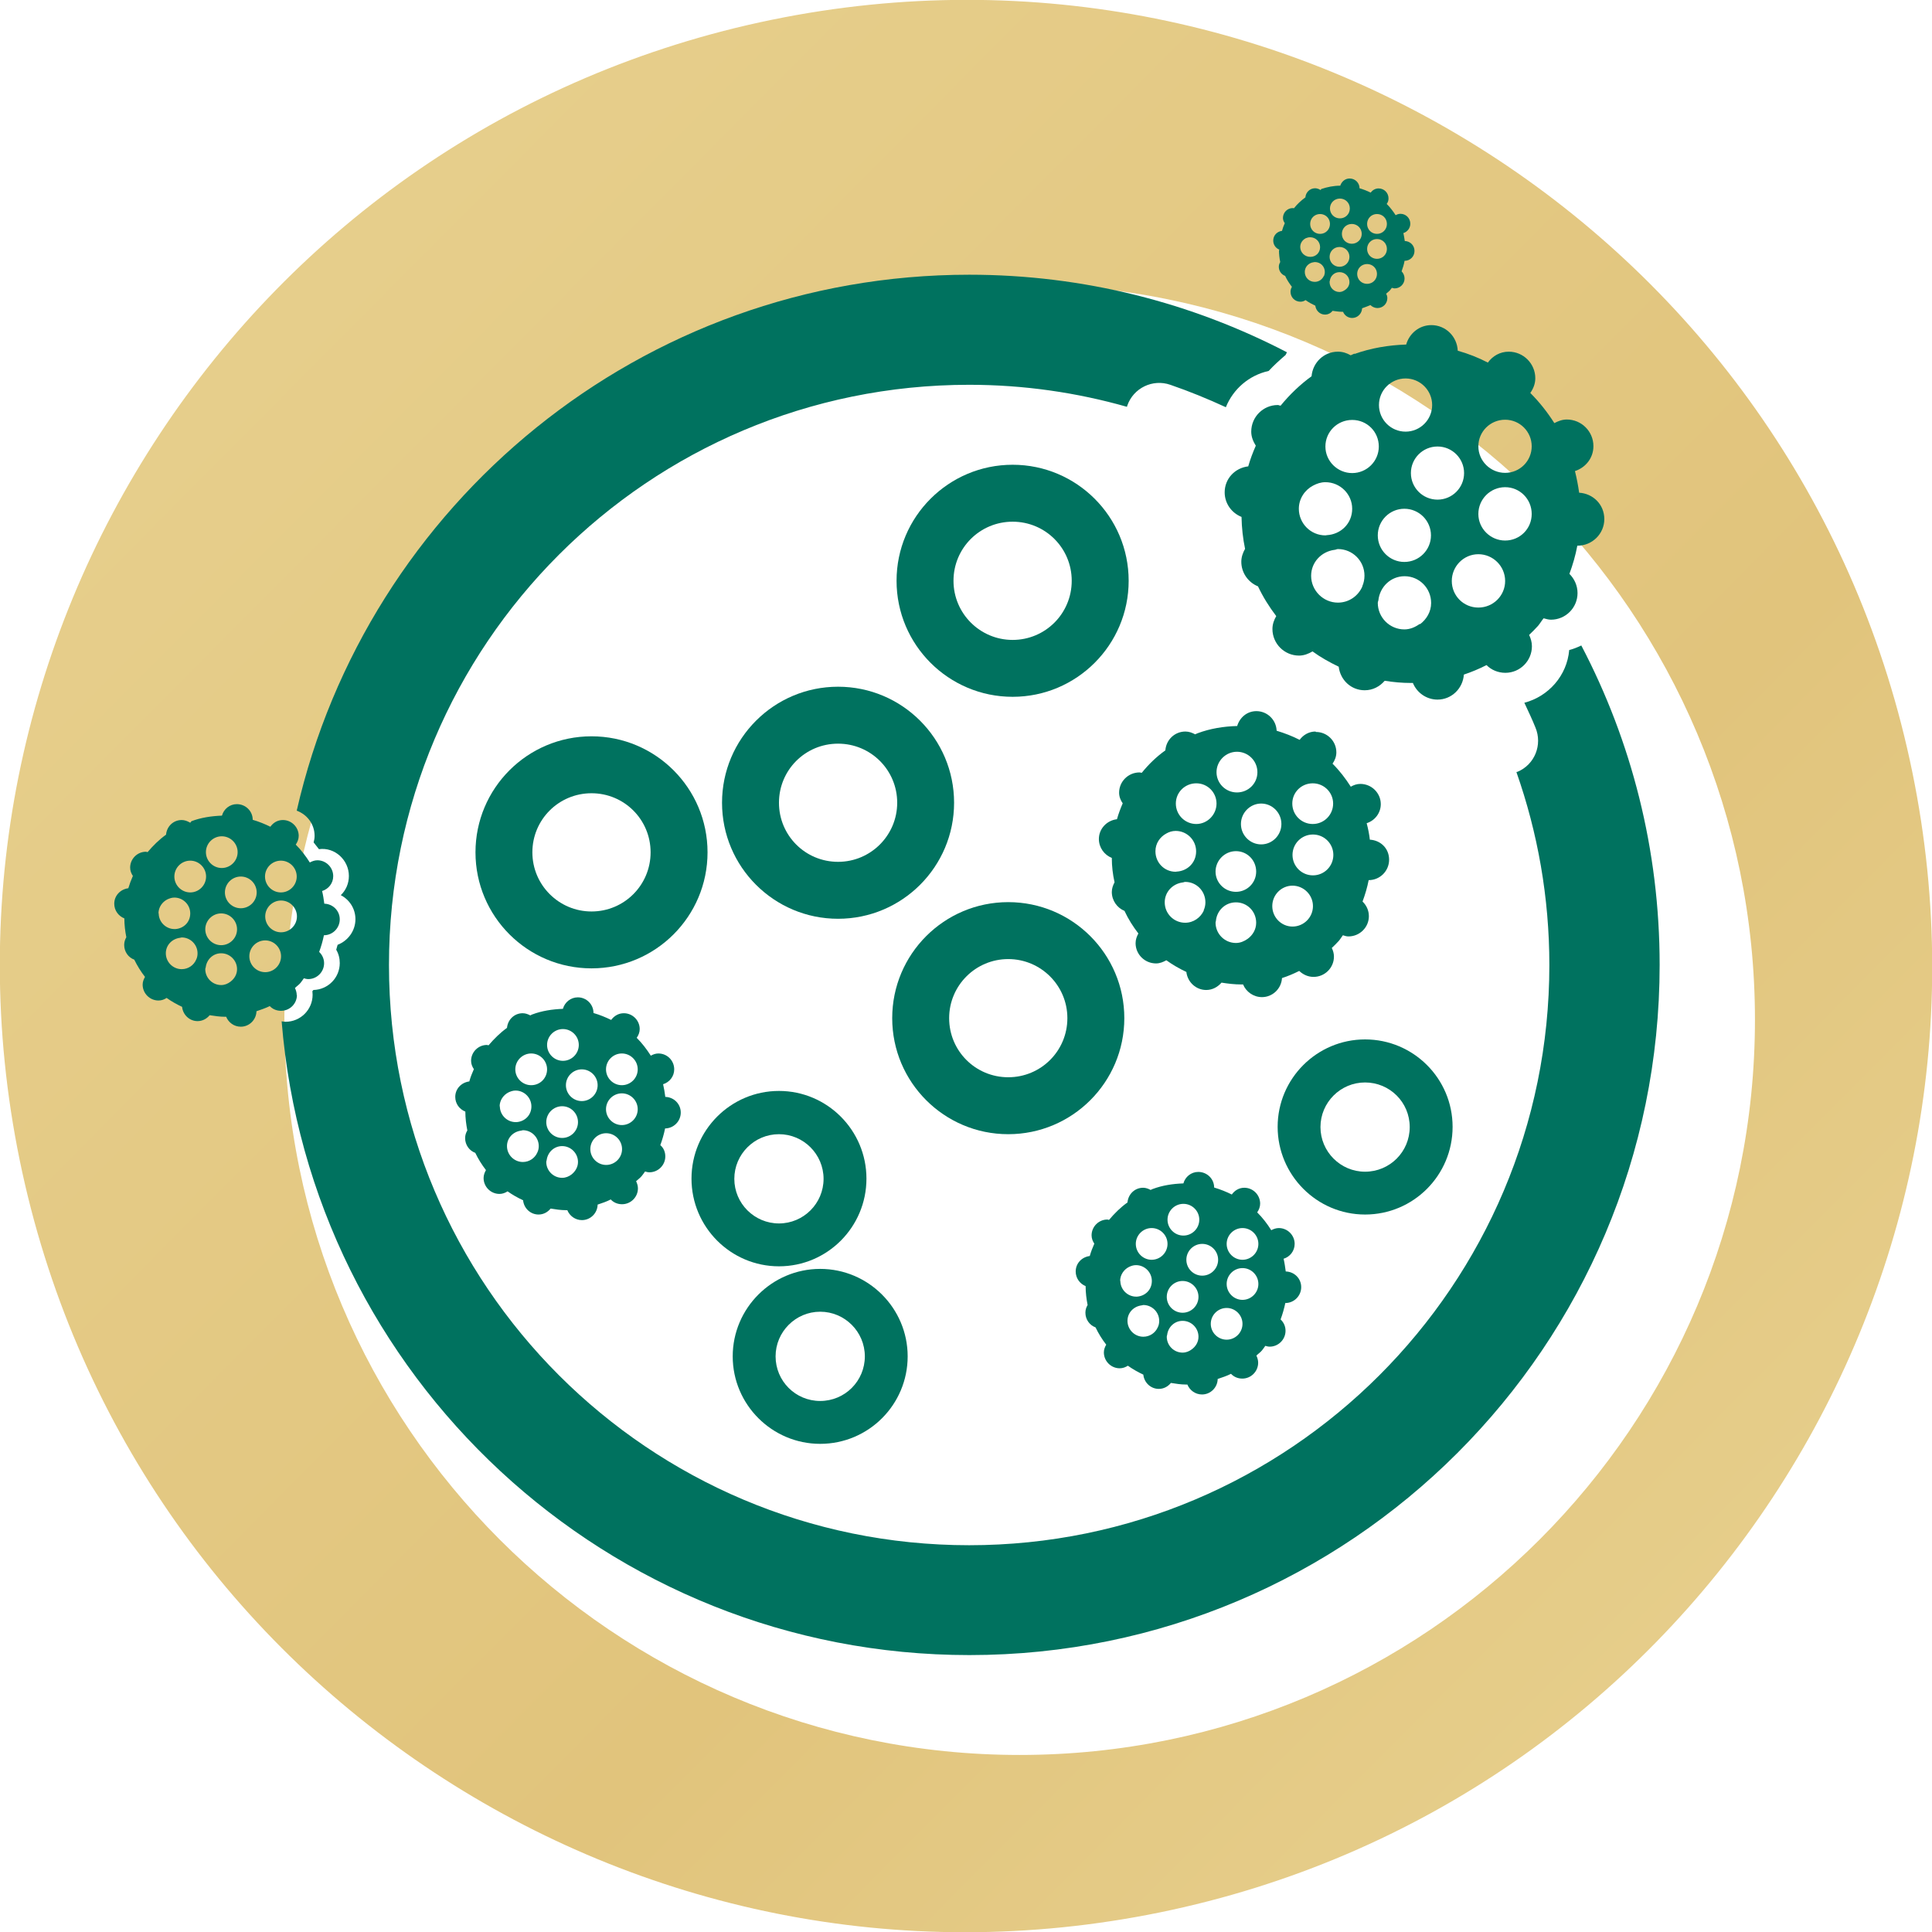
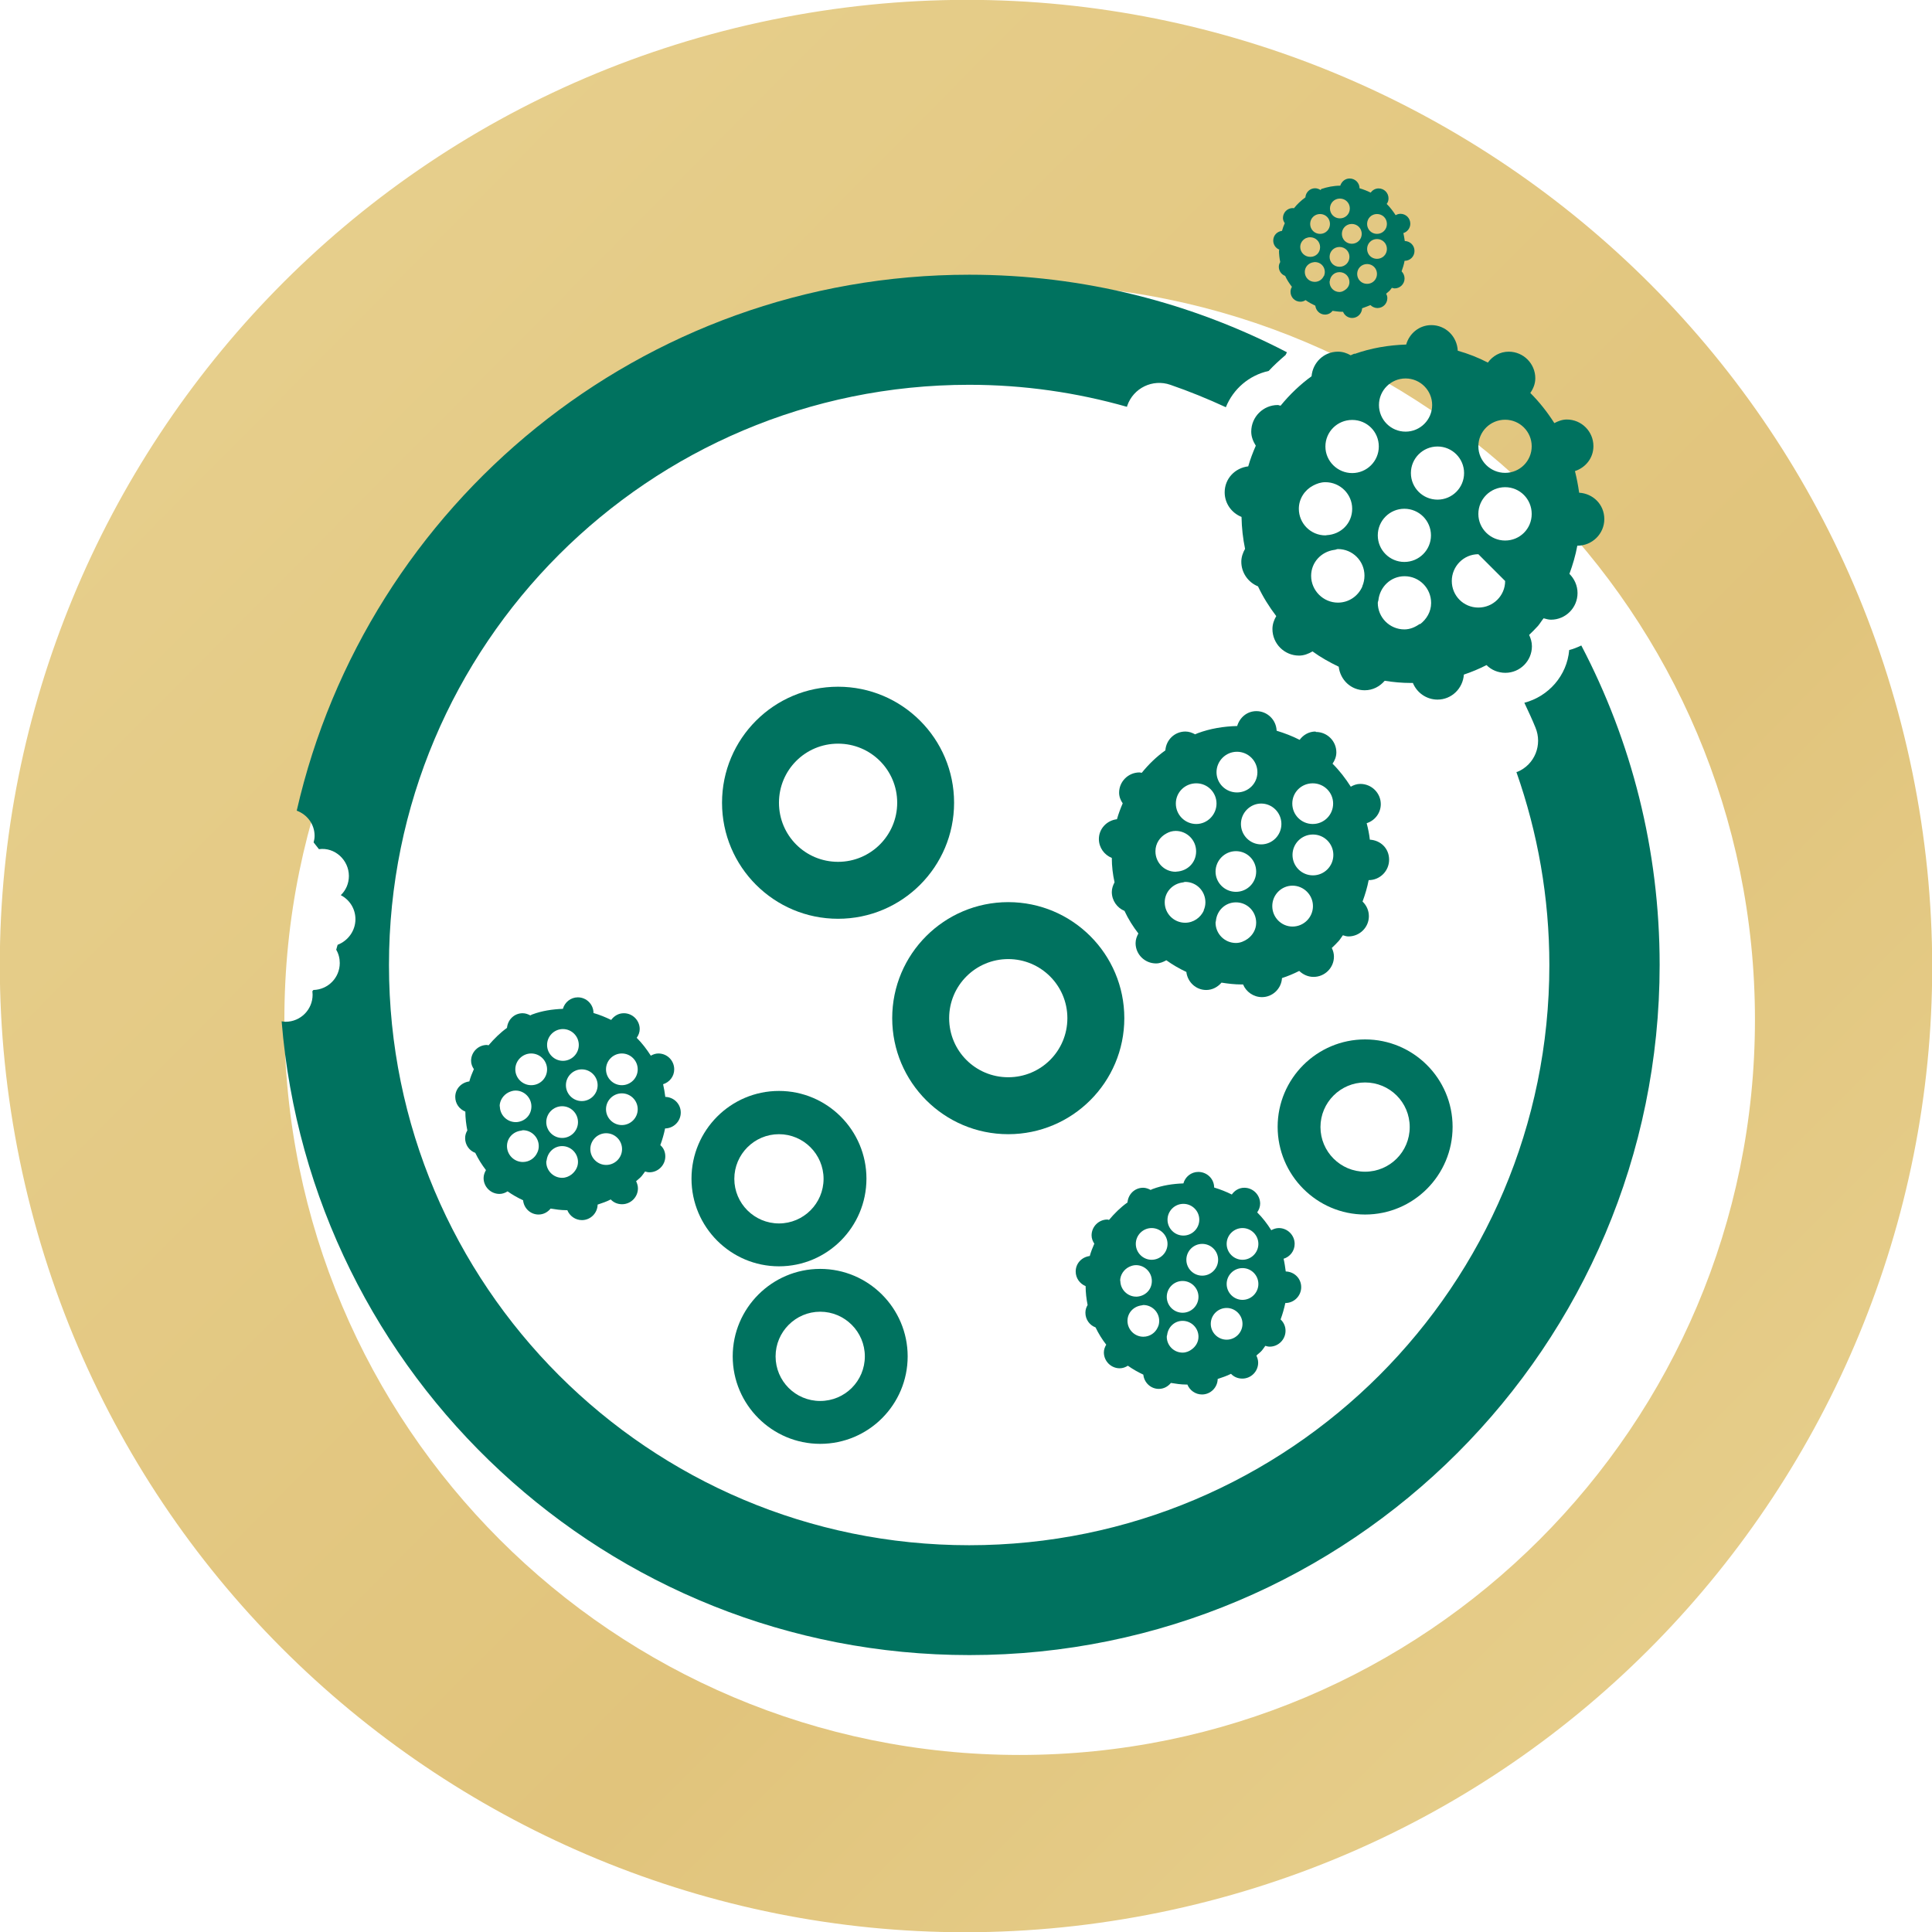
<svg xmlns="http://www.w3.org/2000/svg" width="36" height="36" viewBox="0 0 36 36" fill="none">
  <g clip-path="url(#clip0_334_1734)">
    <g clip-path="url(#clip1_334_1734)">
      <path d="M21.617 35.634C31.355 33.637 37.631 24.123 35.633 14.385C33.636 4.646 24.122 -1.629 14.384 0.368C4.646 2.365 -1.63 11.879 0.367 21.617C2.365 31.356 11.878 37.631 21.617 35.634Z" fill="url(#paint0_linear_334_1734)" />
      <g filter="url(#filter0_d_334_1734)">
        <path d="M18 31.701C25.567 31.701 31.701 25.567 31.701 18C31.701 10.433 25.567 4.299 18 4.299C10.433 4.299 4.299 10.433 4.299 18C4.299 25.567 10.433 31.701 18 31.701Z" fill="white" />
      </g>
      <path d="M12.389 21.027C12.552 21.027 12.685 20.894 12.685 20.731C12.685 20.569 12.556 20.443 12.397 20.439C12.386 20.358 12.374 20.28 12.356 20.203C12.474 20.166 12.563 20.059 12.563 19.926C12.563 19.763 12.434 19.63 12.267 19.63C12.216 19.63 12.168 19.648 12.127 19.671C12.049 19.549 11.964 19.438 11.864 19.338C11.898 19.29 11.92 19.235 11.92 19.175C11.92 19.013 11.787 18.88 11.624 18.88C11.524 18.88 11.443 18.931 11.388 19.005C11.284 18.954 11.173 18.909 11.059 18.876C11.059 18.713 10.926 18.584 10.767 18.584C10.634 18.584 10.523 18.676 10.489 18.798C10.29 18.806 10.098 18.835 9.92 18.902C9.906 18.905 9.894 18.917 9.88 18.92C9.839 18.898 9.791 18.88 9.739 18.88C9.584 18.88 9.462 18.998 9.447 19.153C9.318 19.246 9.207 19.357 9.103 19.478C9.092 19.478 9.085 19.471 9.074 19.471C8.911 19.471 8.778 19.604 8.778 19.767C8.778 19.826 8.8 19.878 8.83 19.922C8.797 19.996 8.767 20.07 8.745 20.151C8.597 20.17 8.483 20.288 8.483 20.439C8.483 20.565 8.56 20.669 8.671 20.713C8.671 20.835 8.686 20.95 8.708 21.064C8.682 21.108 8.667 21.153 8.667 21.208C8.667 21.334 8.745 21.441 8.856 21.482C8.911 21.596 8.978 21.703 9.055 21.803C9.03 21.848 9.011 21.896 9.011 21.951C9.011 22.114 9.144 22.247 9.307 22.247C9.362 22.247 9.414 22.228 9.458 22.199C9.547 22.262 9.643 22.317 9.747 22.365C9.761 22.513 9.883 22.631 10.035 22.631C10.127 22.631 10.205 22.587 10.26 22.52C10.353 22.535 10.449 22.55 10.549 22.55C10.556 22.55 10.563 22.55 10.571 22.55C10.615 22.657 10.719 22.735 10.844 22.735C11.003 22.735 11.133 22.605 11.136 22.446C11.221 22.417 11.303 22.391 11.38 22.35C11.432 22.406 11.506 22.439 11.591 22.439C11.754 22.439 11.887 22.306 11.887 22.143C11.887 22.095 11.872 22.051 11.853 22.01C11.887 21.977 11.927 21.951 11.957 21.914C11.979 21.888 11.998 21.859 12.02 21.829C12.046 21.837 12.072 21.844 12.101 21.844C12.264 21.844 12.397 21.711 12.397 21.548C12.397 21.463 12.364 21.389 12.304 21.338C12.341 21.238 12.371 21.134 12.393 21.027H12.389ZM10.489 19.175C10.652 19.175 10.785 19.308 10.785 19.471C10.785 19.634 10.652 19.767 10.489 19.767C10.327 19.767 10.194 19.634 10.194 19.471C10.194 19.308 10.327 19.175 10.489 19.175ZM9.31 20.617C9.31 20.502 9.381 20.402 9.477 20.354C9.517 20.336 9.558 20.321 9.606 20.321C9.769 20.321 9.902 20.454 9.902 20.617C9.902 20.779 9.78 20.898 9.625 20.909C9.617 20.909 9.614 20.909 9.61 20.909C9.447 20.909 9.314 20.776 9.314 20.613L9.31 20.617ZM10.013 21.474C9.968 21.578 9.865 21.652 9.743 21.652C9.58 21.652 9.447 21.519 9.447 21.356C9.447 21.204 9.562 21.086 9.71 21.068C9.721 21.068 9.732 21.06 9.743 21.06C9.906 21.06 10.039 21.193 10.039 21.356C10.039 21.397 10.031 21.437 10.013 21.474ZM9.898 20.221C9.736 20.221 9.602 20.088 9.602 19.926C9.602 19.763 9.736 19.63 9.898 19.63C10.061 19.63 10.194 19.763 10.194 19.926C10.194 20.088 10.065 20.221 9.898 20.221ZM10.649 21.885C10.6 21.922 10.541 21.947 10.475 21.947C10.312 21.947 10.179 21.814 10.179 21.652C10.179 21.641 10.183 21.63 10.186 21.619C10.205 21.471 10.323 21.356 10.475 21.356C10.637 21.356 10.77 21.489 10.77 21.652C10.77 21.748 10.719 21.829 10.649 21.885ZM10.475 21.204C10.312 21.204 10.179 21.072 10.179 20.909C10.179 20.746 10.312 20.613 10.475 20.613C10.637 20.613 10.77 20.746 10.77 20.909C10.77 21.072 10.637 21.204 10.475 21.204ZM10.545 20.221C10.545 20.059 10.678 19.926 10.841 19.926C11.003 19.926 11.136 20.059 11.136 20.221C11.136 20.384 11.003 20.517 10.841 20.517C10.678 20.517 10.545 20.384 10.545 20.221ZM11.295 21.707C11.133 21.707 11 21.574 11 21.412C11 21.249 11.133 21.116 11.295 21.116C11.458 21.116 11.591 21.249 11.591 21.412C11.591 21.574 11.458 21.707 11.295 21.707ZM11.587 20.964C11.425 20.964 11.292 20.831 11.292 20.669C11.292 20.506 11.425 20.373 11.587 20.373C11.75 20.373 11.883 20.506 11.883 20.669C11.883 20.831 11.75 20.964 11.587 20.964ZM11.587 20.221C11.425 20.221 11.292 20.088 11.292 19.926C11.292 19.763 11.425 19.63 11.587 19.63C11.75 19.63 11.883 19.763 11.883 19.926C11.883 20.088 11.75 20.221 11.587 20.221Z" fill="#00725F" />
      <path d="M23.951 24.28C24.113 24.28 24.246 24.147 24.246 23.984C24.246 23.821 24.117 23.696 23.958 23.692C23.947 23.611 23.936 23.533 23.918 23.455C24.036 23.419 24.124 23.311 24.124 23.178C24.124 23.016 23.991 22.883 23.829 22.883C23.777 22.883 23.729 22.901 23.688 22.923C23.611 22.801 23.526 22.69 23.426 22.591C23.459 22.543 23.481 22.487 23.481 22.428C23.481 22.265 23.348 22.132 23.186 22.132C23.086 22.132 23.005 22.184 22.953 22.258C22.849 22.206 22.738 22.162 22.624 22.128C22.624 21.966 22.491 21.837 22.328 21.837C22.195 21.837 22.084 21.929 22.051 22.051C21.851 22.058 21.659 22.088 21.482 22.154C21.467 22.158 21.456 22.166 21.441 22.173C21.4 22.151 21.352 22.132 21.301 22.132C21.145 22.132 21.023 22.25 21.009 22.406C20.879 22.498 20.768 22.609 20.665 22.731C20.654 22.731 20.646 22.724 20.635 22.724C20.473 22.724 20.34 22.857 20.34 23.019C20.34 23.078 20.362 23.13 20.391 23.174C20.358 23.248 20.328 23.326 20.306 23.404C20.159 23.422 20.044 23.54 20.044 23.692C20.044 23.818 20.122 23.921 20.229 23.965C20.229 24.087 20.244 24.206 20.266 24.317C20.24 24.361 20.225 24.405 20.225 24.461C20.225 24.586 20.303 24.694 20.414 24.734C20.469 24.849 20.535 24.956 20.613 25.056C20.587 25.1 20.569 25.148 20.569 25.2C20.569 25.363 20.702 25.496 20.864 25.496C20.92 25.496 20.972 25.477 21.016 25.448C21.105 25.511 21.201 25.566 21.304 25.614C21.319 25.762 21.441 25.88 21.593 25.88C21.685 25.88 21.763 25.836 21.818 25.769C21.91 25.784 22.007 25.799 22.103 25.799C22.11 25.799 22.117 25.799 22.125 25.799C22.169 25.906 22.273 25.984 22.398 25.984C22.557 25.984 22.687 25.854 22.69 25.695C22.775 25.666 22.857 25.64 22.938 25.599C22.99 25.655 23.064 25.688 23.149 25.688C23.311 25.688 23.444 25.555 23.444 25.392C23.444 25.344 23.43 25.3 23.411 25.259C23.444 25.226 23.485 25.2 23.515 25.163C23.537 25.137 23.555 25.108 23.577 25.078C23.603 25.085 23.629 25.093 23.659 25.093C23.821 25.093 23.954 24.96 23.954 24.797C23.954 24.712 23.918 24.638 23.862 24.586C23.899 24.487 23.928 24.383 23.951 24.276V24.28ZM22.051 22.432C22.214 22.432 22.347 22.565 22.347 22.727C22.347 22.89 22.214 23.023 22.051 23.023C21.888 23.023 21.755 22.89 21.755 22.727C21.755 22.565 21.888 22.432 22.051 22.432ZM20.872 23.869C20.872 23.755 20.942 23.655 21.038 23.607C21.079 23.588 21.119 23.574 21.168 23.574C21.33 23.574 21.463 23.707 21.463 23.869C21.463 24.032 21.341 24.15 21.186 24.161C21.179 24.161 21.175 24.161 21.171 24.161C21.009 24.161 20.876 24.028 20.876 23.866L20.872 23.869ZM21.574 24.731C21.53 24.834 21.426 24.908 21.304 24.908C21.142 24.908 21.009 24.775 21.009 24.612C21.009 24.461 21.123 24.343 21.271 24.324C21.282 24.324 21.293 24.317 21.304 24.317C21.467 24.317 21.6 24.45 21.6 24.612C21.6 24.653 21.593 24.694 21.574 24.731ZM21.459 23.474C21.297 23.474 21.164 23.341 21.164 23.178C21.164 23.016 21.297 22.883 21.459 22.883C21.622 22.883 21.755 23.016 21.755 23.178C21.755 23.341 21.622 23.474 21.459 23.474ZM22.21 25.141C22.162 25.178 22.103 25.204 22.036 25.204C21.873 25.204 21.741 25.071 21.741 24.908C21.741 24.897 21.744 24.886 21.748 24.875C21.766 24.727 21.885 24.612 22.036 24.612C22.199 24.612 22.332 24.745 22.332 24.908C22.332 25.004 22.284 25.085 22.21 25.141ZM22.036 24.461C21.873 24.461 21.741 24.328 21.741 24.165C21.741 24.003 21.873 23.869 22.036 23.869C22.199 23.869 22.332 24.003 22.332 24.165C22.332 24.328 22.199 24.461 22.036 24.461ZM22.106 23.474C22.106 23.311 22.239 23.178 22.402 23.178C22.565 23.178 22.698 23.311 22.698 23.474C22.698 23.637 22.565 23.77 22.402 23.77C22.239 23.77 22.106 23.637 22.106 23.474ZM22.857 24.963C22.694 24.963 22.561 24.83 22.561 24.668C22.561 24.505 22.694 24.372 22.857 24.372C23.019 24.372 23.152 24.505 23.152 24.668C23.152 24.83 23.019 24.963 22.857 24.963ZM23.152 24.221C22.99 24.221 22.857 24.087 22.857 23.925C22.857 23.762 22.99 23.629 23.152 23.629C23.315 23.629 23.448 23.762 23.448 23.925C23.448 24.087 23.315 24.221 23.152 24.221ZM23.152 23.474C22.99 23.474 22.857 23.341 22.857 23.178C22.857 23.016 22.99 22.883 23.152 22.883C23.315 22.883 23.448 23.016 23.448 23.178C23.448 23.341 23.315 23.474 23.152 23.474Z" fill="#00725F" />
      <path d="M23.832 4.661C23.832 4.735 23.84 4.809 23.855 4.883C23.84 4.908 23.829 4.938 23.829 4.971C23.829 5.049 23.877 5.115 23.947 5.141C23.98 5.215 24.025 5.282 24.073 5.345C24.058 5.37 24.047 5.4 24.047 5.437C24.047 5.54 24.128 5.622 24.232 5.622C24.269 5.622 24.298 5.611 24.328 5.592C24.383 5.633 24.446 5.666 24.509 5.696C24.52 5.788 24.594 5.862 24.69 5.862C24.745 5.862 24.797 5.836 24.83 5.792C24.89 5.799 24.949 5.81 25.012 5.81C25.015 5.81 25.019 5.81 25.026 5.81C25.052 5.877 25.119 5.925 25.196 5.925C25.296 5.925 25.377 5.844 25.381 5.744C25.433 5.725 25.485 5.707 25.536 5.685C25.57 5.718 25.618 5.74 25.666 5.74C25.769 5.74 25.851 5.659 25.851 5.555C25.851 5.526 25.843 5.496 25.828 5.474C25.851 5.452 25.873 5.437 25.895 5.415C25.91 5.4 25.921 5.378 25.936 5.363C25.95 5.367 25.969 5.374 25.987 5.374C26.087 5.374 26.172 5.293 26.172 5.189C26.172 5.138 26.15 5.09 26.117 5.056C26.139 4.993 26.161 4.927 26.172 4.86C26.276 4.86 26.357 4.779 26.357 4.676C26.357 4.572 26.276 4.494 26.176 4.491C26.168 4.439 26.161 4.391 26.15 4.343C26.224 4.321 26.279 4.25 26.279 4.169C26.279 4.066 26.198 3.984 26.095 3.984C26.061 3.984 26.032 3.995 26.006 4.01C25.958 3.936 25.902 3.862 25.839 3.8C25.862 3.77 25.873 3.737 25.873 3.696C25.873 3.593 25.791 3.511 25.688 3.511C25.625 3.511 25.573 3.545 25.54 3.589C25.474 3.556 25.407 3.53 25.333 3.508C25.333 3.408 25.252 3.326 25.148 3.326C25.063 3.326 24.997 3.386 24.974 3.46C24.849 3.46 24.731 3.485 24.62 3.522C24.616 3.53 24.612 3.537 24.605 3.541C24.601 3.541 24.598 3.533 24.594 3.533C24.568 3.519 24.538 3.508 24.505 3.508C24.409 3.508 24.331 3.582 24.324 3.678C24.243 3.737 24.172 3.803 24.11 3.881C24.102 3.881 24.099 3.877 24.091 3.877C23.988 3.877 23.906 3.959 23.906 4.062C23.906 4.099 23.921 4.132 23.94 4.158C23.918 4.206 23.903 4.25 23.888 4.302C23.796 4.313 23.725 4.387 23.725 4.483C23.725 4.561 23.773 4.628 23.843 4.653L23.832 4.661ZM24.668 5.141C24.638 5.208 24.575 5.252 24.498 5.252C24.394 5.252 24.313 5.171 24.313 5.067C24.313 4.971 24.387 4.897 24.479 4.886C24.487 4.886 24.494 4.883 24.501 4.883C24.605 4.883 24.686 4.964 24.686 5.067C24.686 5.093 24.679 5.119 24.672 5.141H24.668ZM25.067 5.4C25.037 5.422 25 5.441 24.96 5.441C24.856 5.441 24.775 5.359 24.775 5.256C24.775 5.248 24.775 5.241 24.779 5.234C24.79 5.141 24.864 5.071 24.96 5.071C25.063 5.071 25.145 5.152 25.145 5.256C25.145 5.315 25.115 5.367 25.067 5.4ZM24.96 4.971C24.856 4.971 24.775 4.89 24.775 4.786C24.775 4.683 24.856 4.602 24.96 4.602C25.063 4.602 25.145 4.683 25.145 4.786C25.145 4.89 25.063 4.971 24.96 4.971ZM25.658 3.988C25.762 3.988 25.843 4.069 25.843 4.173C25.843 4.276 25.762 4.358 25.658 4.358C25.555 4.358 25.474 4.276 25.474 4.173C25.474 4.069 25.555 3.988 25.658 3.988ZM25.658 4.454C25.762 4.454 25.843 4.535 25.843 4.639C25.843 4.742 25.762 4.823 25.658 4.823C25.555 4.823 25.474 4.742 25.474 4.639C25.474 4.535 25.555 4.454 25.658 4.454ZM25.658 5.104C25.658 5.208 25.577 5.289 25.474 5.289C25.37 5.289 25.289 5.208 25.289 5.104C25.289 5.001 25.37 4.92 25.474 4.92C25.577 4.92 25.658 5.001 25.658 5.104ZM25.374 4.358C25.374 4.461 25.292 4.542 25.189 4.542C25.085 4.542 25.004 4.461 25.004 4.358C25.004 4.254 25.085 4.173 25.189 4.173C25.292 4.173 25.374 4.254 25.374 4.358ZM24.967 3.7C25.071 3.7 25.152 3.781 25.152 3.885C25.152 3.988 25.071 4.069 24.967 4.069C24.864 4.069 24.782 3.988 24.782 3.885C24.782 3.781 24.864 3.7 24.967 3.7ZM24.598 3.988C24.701 3.988 24.782 4.069 24.782 4.173C24.782 4.276 24.701 4.358 24.598 4.358C24.494 4.358 24.413 4.276 24.413 4.173C24.413 4.069 24.494 3.988 24.598 3.988ZM24.331 4.439C24.357 4.428 24.383 4.421 24.413 4.421C24.516 4.421 24.598 4.502 24.598 4.605C24.598 4.709 24.52 4.783 24.424 4.786C24.424 4.786 24.416 4.786 24.413 4.786C24.313 4.786 24.228 4.705 24.228 4.602C24.228 4.528 24.272 4.469 24.331 4.439Z" fill="#00725F" />
-       <path d="M5.529 18.543C5.529 18.495 5.515 18.451 5.496 18.41C5.529 18.377 5.57 18.351 5.6 18.314C5.622 18.288 5.64 18.259 5.662 18.229C5.688 18.236 5.714 18.244 5.744 18.244C5.906 18.244 6.039 18.111 6.039 17.948C6.039 17.863 6.002 17.789 5.947 17.738C5.984 17.638 6.014 17.534 6.036 17.427C6.198 17.427 6.331 17.294 6.331 17.131C6.331 16.969 6.202 16.843 6.043 16.839C6.032 16.758 6.021 16.68 6.002 16.603C6.121 16.566 6.209 16.459 6.209 16.326C6.209 16.163 6.076 16.03 5.914 16.03C5.862 16.03 5.814 16.049 5.773 16.071C5.696 15.949 5.611 15.838 5.511 15.738C5.544 15.69 5.566 15.634 5.566 15.575C5.566 15.413 5.433 15.28 5.271 15.28C5.171 15.28 5.09 15.331 5.038 15.405C4.934 15.354 4.823 15.309 4.709 15.276C4.709 15.113 4.576 14.984 4.413 14.984C4.28 14.984 4.169 15.076 4.136 15.198C3.936 15.206 3.744 15.235 3.567 15.302C3.559 15.313 3.552 15.324 3.545 15.331C3.537 15.328 3.533 15.324 3.526 15.32C3.485 15.298 3.437 15.28 3.386 15.28C3.23 15.28 3.108 15.398 3.094 15.553C2.964 15.646 2.853 15.757 2.75 15.878C2.739 15.878 2.731 15.871 2.72 15.871C2.558 15.871 2.425 16.004 2.425 16.167C2.425 16.226 2.447 16.278 2.476 16.322C2.443 16.396 2.414 16.474 2.391 16.551C2.244 16.57 2.129 16.688 2.129 16.839C2.129 16.965 2.207 17.069 2.317 17.113C2.317 17.235 2.332 17.353 2.354 17.464C2.329 17.508 2.314 17.553 2.314 17.608C2.314 17.734 2.391 17.841 2.502 17.882C2.558 17.996 2.624 18.104 2.702 18.203C2.676 18.248 2.658 18.296 2.658 18.347C2.658 18.51 2.791 18.643 2.953 18.643C3.009 18.643 3.06 18.625 3.105 18.595C3.193 18.658 3.29 18.713 3.393 18.761C3.408 18.909 3.53 19.027 3.681 19.027C3.774 19.027 3.851 18.983 3.907 18.917C3.999 18.931 4.095 18.946 4.191 18.946C4.199 18.946 4.206 18.946 4.214 18.946C4.258 19.053 4.361 19.131 4.487 19.131C4.646 19.131 4.775 19.002 4.779 18.843C4.864 18.813 4.945 18.787 5.027 18.747C5.078 18.802 5.152 18.835 5.237 18.835C5.4 18.835 5.533 18.702 5.533 18.54L5.529 18.543ZM5.234 16.037C5.396 16.037 5.529 16.17 5.529 16.333C5.529 16.496 5.396 16.629 5.234 16.629C5.071 16.629 4.938 16.496 4.938 16.333C4.938 16.17 5.071 16.037 5.234 16.037ZM4.132 15.583C4.295 15.583 4.428 15.716 4.428 15.878C4.428 16.041 4.295 16.174 4.132 16.174C3.97 16.174 3.837 16.041 3.837 15.878C3.837 15.716 3.97 15.583 4.132 15.583ZM2.953 17.02C2.953 16.906 3.023 16.806 3.12 16.758C3.16 16.74 3.201 16.725 3.249 16.725C3.412 16.725 3.545 16.858 3.545 17.02C3.545 17.183 3.423 17.301 3.267 17.312C3.26 17.312 3.256 17.312 3.253 17.312C3.09 17.312 2.957 17.18 2.957 17.017L2.953 17.02ZM3.655 17.882C3.611 17.985 3.508 18.059 3.386 18.059C3.223 18.059 3.09 17.926 3.09 17.763C3.09 17.612 3.205 17.494 3.352 17.475C3.363 17.475 3.375 17.468 3.386 17.468C3.548 17.468 3.681 17.601 3.681 17.763C3.681 17.804 3.674 17.845 3.655 17.882ZM3.545 16.629C3.382 16.629 3.249 16.496 3.249 16.333C3.249 16.17 3.382 16.037 3.545 16.037C3.707 16.037 3.84 16.17 3.84 16.333C3.84 16.496 3.707 16.629 3.545 16.629ZM4.295 18.292C4.247 18.329 4.188 18.355 4.121 18.355C3.959 18.355 3.825 18.222 3.825 18.059C3.825 18.048 3.829 18.037 3.833 18.026C3.851 17.878 3.97 17.763 4.121 17.763C4.284 17.763 4.417 17.896 4.417 18.059C4.417 18.155 4.369 18.236 4.295 18.292ZM4.121 17.612C3.959 17.612 3.825 17.479 3.825 17.316C3.825 17.154 3.959 17.02 4.121 17.02C4.284 17.02 4.417 17.154 4.417 17.316C4.417 17.479 4.284 17.612 4.121 17.612ZM4.191 16.629C4.191 16.466 4.324 16.333 4.487 16.333C4.65 16.333 4.783 16.466 4.783 16.629C4.783 16.791 4.65 16.924 4.487 16.924C4.324 16.924 4.191 16.791 4.191 16.629ZM4.942 18.115C4.779 18.115 4.646 17.982 4.646 17.819C4.646 17.656 4.779 17.523 4.942 17.523C5.104 17.523 5.237 17.656 5.237 17.819C5.237 17.982 5.104 18.115 4.942 18.115ZM4.942 17.076C4.942 16.913 5.075 16.78 5.237 16.78C5.4 16.78 5.533 16.913 5.533 17.076C5.533 17.239 5.4 17.372 5.237 17.372C5.075 17.372 4.942 17.239 4.942 17.076Z" fill="#00725F" />
      <path d="M24.512 13.631C24.391 13.631 24.283 13.694 24.217 13.786C24.08 13.716 23.936 13.661 23.788 13.616C23.781 13.413 23.614 13.251 23.411 13.251C23.237 13.251 23.101 13.369 23.053 13.528C22.797 13.535 22.55 13.576 22.321 13.661C22.302 13.668 22.288 13.675 22.269 13.683C22.214 13.653 22.154 13.631 22.088 13.631C21.888 13.631 21.729 13.786 21.715 13.982C21.548 14.101 21.404 14.241 21.275 14.4C21.26 14.4 21.249 14.393 21.234 14.393C21.023 14.393 20.853 14.563 20.853 14.77C20.853 14.844 20.879 14.91 20.92 14.969C20.879 15.065 20.842 15.161 20.813 15.265C20.624 15.287 20.476 15.442 20.476 15.634C20.476 15.793 20.576 15.93 20.717 15.986C20.717 16.141 20.735 16.292 20.768 16.44C20.739 16.496 20.717 16.555 20.717 16.621C20.717 16.78 20.816 16.917 20.953 16.973C21.023 17.124 21.112 17.265 21.212 17.394C21.182 17.449 21.16 17.508 21.16 17.575C21.16 17.782 21.33 17.952 21.541 17.952C21.611 17.952 21.674 17.926 21.733 17.893C21.851 17.978 21.973 18.048 22.106 18.111C22.128 18.299 22.284 18.447 22.476 18.447C22.591 18.447 22.69 18.392 22.761 18.31C22.883 18.329 23.005 18.344 23.134 18.344C23.145 18.344 23.152 18.344 23.163 18.344C23.219 18.48 23.356 18.58 23.515 18.58C23.714 18.58 23.877 18.421 23.888 18.225C23.999 18.189 24.106 18.144 24.209 18.092C24.28 18.159 24.372 18.203 24.476 18.203C24.686 18.203 24.856 18.033 24.856 17.826C24.856 17.767 24.841 17.715 24.816 17.664C24.86 17.623 24.904 17.579 24.945 17.534C24.974 17.501 24.997 17.46 25.023 17.427C25.056 17.438 25.089 17.449 25.126 17.449C25.337 17.449 25.507 17.279 25.507 17.072C25.507 16.965 25.462 16.869 25.389 16.799C25.437 16.669 25.477 16.536 25.503 16.4C25.714 16.4 25.884 16.23 25.884 16.019C25.884 15.808 25.725 15.657 25.525 15.646C25.514 15.542 25.492 15.439 25.466 15.339C25.618 15.291 25.729 15.15 25.729 14.984C25.729 14.777 25.558 14.607 25.348 14.607C25.281 14.607 25.222 14.629 25.17 14.659C25.071 14.504 24.96 14.359 24.83 14.23C24.871 14.171 24.901 14.101 24.901 14.019C24.901 13.809 24.731 13.639 24.52 13.639L24.512 13.631ZM23.049 14.008C23.259 14.008 23.43 14.178 23.43 14.389C23.43 14.6 23.259 14.766 23.049 14.766C22.838 14.766 22.668 14.596 22.668 14.389C22.668 14.182 22.838 14.008 23.049 14.008ZM21.53 15.86C21.53 15.716 21.615 15.594 21.733 15.531C21.785 15.501 21.844 15.483 21.907 15.483C22.117 15.483 22.288 15.653 22.288 15.864C22.288 16.074 22.128 16.23 21.925 16.241C21.918 16.241 21.914 16.244 21.907 16.244C21.696 16.244 21.53 16.074 21.53 15.864V15.86ZM22.432 16.965C22.372 17.098 22.239 17.194 22.084 17.194C21.873 17.194 21.703 17.024 21.703 16.814C21.703 16.621 21.848 16.47 22.032 16.444C22.051 16.444 22.066 16.433 22.084 16.433C22.295 16.433 22.461 16.603 22.461 16.814C22.461 16.865 22.45 16.917 22.428 16.965H22.432ZM22.291 15.354C22.081 15.354 21.91 15.184 21.91 14.973C21.91 14.762 22.081 14.596 22.291 14.596C22.502 14.596 22.668 14.766 22.668 14.973C22.668 15.18 22.498 15.354 22.291 15.354ZM23.248 17.494C23.186 17.538 23.112 17.571 23.03 17.571C22.82 17.571 22.65 17.401 22.65 17.191C22.65 17.179 22.657 17.168 22.657 17.157C22.676 16.965 22.831 16.814 23.03 16.814C23.241 16.814 23.407 16.983 23.407 17.194C23.407 17.32 23.341 17.427 23.248 17.494ZM23.03 16.618C22.82 16.618 22.65 16.448 22.65 16.241C22.65 16.034 22.82 15.86 23.03 15.86C23.241 15.86 23.407 16.03 23.407 16.241C23.407 16.451 23.237 16.618 23.03 16.618ZM23.123 15.354C23.123 15.147 23.293 14.973 23.5 14.973C23.707 14.973 23.877 15.143 23.877 15.354C23.877 15.564 23.707 15.734 23.5 15.734C23.293 15.734 23.123 15.564 23.123 15.354ZM24.084 17.265C23.877 17.265 23.707 17.094 23.707 16.884C23.707 16.673 23.877 16.503 24.084 16.503C24.291 16.503 24.465 16.673 24.465 16.884C24.465 17.094 24.294 17.265 24.084 17.265ZM24.465 16.311C24.254 16.311 24.084 16.141 24.084 15.93C24.084 15.72 24.254 15.55 24.465 15.55C24.675 15.55 24.845 15.72 24.845 15.93C24.845 16.141 24.675 16.311 24.465 16.311ZM24.841 14.973C24.841 15.184 24.672 15.354 24.461 15.354C24.25 15.354 24.08 15.184 24.08 14.973C24.08 14.762 24.25 14.596 24.461 14.596C24.672 14.596 24.841 14.766 24.841 14.973Z" fill="#00725F" />
-       <path d="M25.237 6.59C25.211 6.598 25.193 6.612 25.167 6.62C25.096 6.579 25.019 6.553 24.93 6.553C24.668 6.553 24.461 6.756 24.439 7.011C24.224 7.167 24.032 7.352 23.862 7.559C23.843 7.559 23.829 7.547 23.81 7.547C23.537 7.547 23.315 7.769 23.315 8.043C23.315 8.142 23.352 8.227 23.4 8.305C23.345 8.431 23.297 8.556 23.259 8.69C23.012 8.719 22.82 8.919 22.82 9.174C22.82 9.381 22.949 9.558 23.134 9.632C23.138 9.835 23.16 10.035 23.2 10.227C23.16 10.297 23.13 10.379 23.13 10.467C23.13 10.674 23.259 10.852 23.441 10.926C23.533 11.121 23.648 11.306 23.781 11.48C23.74 11.55 23.71 11.632 23.71 11.72C23.71 11.994 23.932 12.216 24.206 12.216C24.298 12.216 24.383 12.182 24.457 12.138C24.609 12.249 24.775 12.341 24.945 12.423C24.974 12.67 25.174 12.862 25.429 12.862C25.581 12.862 25.71 12.792 25.802 12.685C25.961 12.711 26.124 12.726 26.29 12.726C26.301 12.726 26.316 12.726 26.327 12.726C26.401 12.907 26.579 13.036 26.786 13.036C27.048 13.036 27.259 12.829 27.277 12.57C27.421 12.522 27.562 12.463 27.699 12.393C27.787 12.482 27.913 12.537 28.05 12.537C28.323 12.537 28.545 12.315 28.545 12.042C28.545 11.964 28.523 11.894 28.493 11.831C28.549 11.776 28.608 11.72 28.66 11.661C28.697 11.617 28.726 11.565 28.763 11.521C28.807 11.532 28.852 11.547 28.9 11.547C29.173 11.547 29.395 11.325 29.395 11.051C29.395 10.911 29.336 10.785 29.244 10.693C29.306 10.523 29.358 10.349 29.391 10.168C29.391 10.168 29.391 10.168 29.395 10.168C29.669 10.168 29.894 9.946 29.894 9.673C29.894 9.399 29.683 9.196 29.425 9.181C29.406 9.044 29.38 8.911 29.347 8.778C29.547 8.712 29.691 8.534 29.691 8.313C29.691 8.039 29.469 7.817 29.195 7.817C29.11 7.817 29.033 7.847 28.963 7.884C28.833 7.68 28.685 7.492 28.515 7.322C28.571 7.241 28.608 7.152 28.608 7.048C28.608 6.775 28.386 6.553 28.113 6.553C27.95 6.553 27.813 6.634 27.724 6.756C27.547 6.664 27.358 6.59 27.163 6.535C27.151 6.269 26.937 6.058 26.671 6.058C26.446 6.058 26.261 6.213 26.202 6.42C25.869 6.431 25.544 6.487 25.244 6.594L25.237 6.59ZM24.202 9.48C24.202 9.292 24.313 9.129 24.468 9.048C24.538 9.011 24.612 8.985 24.697 8.985C24.971 8.985 25.196 9.207 25.196 9.48C25.196 9.754 24.986 9.957 24.723 9.972C24.716 9.972 24.708 9.976 24.697 9.976C24.424 9.976 24.202 9.754 24.202 9.48ZM25.385 10.929C25.307 11.107 25.134 11.229 24.93 11.229C24.657 11.229 24.431 11.003 24.431 10.73C24.431 10.478 24.62 10.279 24.864 10.246C24.886 10.246 24.908 10.231 24.93 10.231C25.204 10.231 25.425 10.453 25.425 10.726C25.425 10.796 25.411 10.863 25.385 10.922V10.929ZM25.196 8.815C24.923 8.815 24.697 8.593 24.697 8.32C24.697 8.046 24.919 7.825 25.196 7.825C25.474 7.825 25.692 8.046 25.692 8.32C25.692 8.593 25.47 8.815 25.196 8.815ZM26.457 11.624C26.375 11.683 26.279 11.728 26.168 11.728C25.895 11.728 25.673 11.506 25.673 11.232C25.673 11.218 25.68 11.203 25.684 11.188C25.71 10.937 25.913 10.737 26.172 10.737C26.446 10.737 26.667 10.959 26.667 11.236C26.667 11.399 26.582 11.539 26.46 11.632L26.457 11.624ZM26.168 10.471C25.895 10.471 25.673 10.249 25.673 9.976C25.673 9.702 25.895 9.48 26.168 9.48C26.442 9.48 26.664 9.702 26.664 9.976C26.664 10.249 26.442 10.471 26.168 10.471ZM28.046 7.821C28.32 7.821 28.541 8.043 28.541 8.316C28.541 8.59 28.32 8.811 28.046 8.811C27.773 8.811 27.547 8.59 27.547 8.316C27.547 8.043 27.769 7.821 28.046 7.821ZM28.046 9.078C28.32 9.078 28.541 9.299 28.541 9.577C28.541 9.854 28.32 10.072 28.046 10.072C27.773 10.072 27.547 9.85 27.547 9.577C27.547 9.303 27.769 9.078 28.046 9.078ZM28.046 10.826C28.046 11.099 27.824 11.321 27.547 11.321C27.27 11.321 27.052 11.099 27.052 10.826C27.052 10.552 27.273 10.327 27.547 10.327C27.82 10.327 28.046 10.549 28.046 10.826ZM27.281 8.815C27.281 9.089 27.059 9.31 26.786 9.31C26.512 9.31 26.29 9.089 26.29 8.815C26.29 8.542 26.512 8.32 26.786 8.32C27.059 8.32 27.281 8.542 27.281 8.815ZM26.686 7.547C26.686 7.821 26.464 8.043 26.191 8.043C25.917 8.043 25.695 7.821 25.695 7.547C25.695 7.274 25.917 7.052 26.191 7.052C26.464 7.052 26.686 7.274 26.686 7.547Z" fill="#00725F" />
-       <path d="M11.022 13.72C9.828 13.72 8.86 14.688 8.86 15.882C8.86 17.076 9.828 18.044 11.022 18.044C12.216 18.044 13.184 17.076 13.184 15.882C13.184 14.688 12.216 13.72 11.022 13.72ZM11.022 16.984C10.416 16.984 9.92 16.492 9.92 15.882C9.92 15.272 10.412 14.781 11.022 14.781C11.632 14.781 12.123 15.272 12.123 15.882C12.123 16.492 11.632 16.984 11.022 16.984Z" fill="#00725F" />
+       <path d="M25.237 6.59C25.211 6.598 25.193 6.612 25.167 6.62C25.096 6.579 25.019 6.553 24.93 6.553C24.668 6.553 24.461 6.756 24.439 7.011C24.224 7.167 24.032 7.352 23.862 7.559C23.843 7.559 23.829 7.547 23.81 7.547C23.537 7.547 23.315 7.769 23.315 8.043C23.315 8.142 23.352 8.227 23.4 8.305C23.345 8.431 23.297 8.556 23.259 8.69C23.012 8.719 22.82 8.919 22.82 9.174C22.82 9.381 22.949 9.558 23.134 9.632C23.138 9.835 23.16 10.035 23.2 10.227C23.16 10.297 23.13 10.379 23.13 10.467C23.13 10.674 23.259 10.852 23.441 10.926C23.533 11.121 23.648 11.306 23.781 11.48C23.74 11.55 23.71 11.632 23.71 11.72C23.71 11.994 23.932 12.216 24.206 12.216C24.298 12.216 24.383 12.182 24.457 12.138C24.609 12.249 24.775 12.341 24.945 12.423C24.974 12.67 25.174 12.862 25.429 12.862C25.581 12.862 25.71 12.792 25.802 12.685C25.961 12.711 26.124 12.726 26.29 12.726C26.301 12.726 26.316 12.726 26.327 12.726C26.401 12.907 26.579 13.036 26.786 13.036C27.048 13.036 27.259 12.829 27.277 12.57C27.421 12.522 27.562 12.463 27.699 12.393C27.787 12.482 27.913 12.537 28.05 12.537C28.323 12.537 28.545 12.315 28.545 12.042C28.545 11.964 28.523 11.894 28.493 11.831C28.549 11.776 28.608 11.72 28.66 11.661C28.697 11.617 28.726 11.565 28.763 11.521C28.807 11.532 28.852 11.547 28.9 11.547C29.173 11.547 29.395 11.325 29.395 11.051C29.395 10.911 29.336 10.785 29.244 10.693C29.306 10.523 29.358 10.349 29.391 10.168C29.391 10.168 29.391 10.168 29.395 10.168C29.669 10.168 29.894 9.946 29.894 9.673C29.894 9.399 29.683 9.196 29.425 9.181C29.406 9.044 29.38 8.911 29.347 8.778C29.547 8.712 29.691 8.534 29.691 8.313C29.691 8.039 29.469 7.817 29.195 7.817C29.11 7.817 29.033 7.847 28.963 7.884C28.833 7.68 28.685 7.492 28.515 7.322C28.571 7.241 28.608 7.152 28.608 7.048C28.608 6.775 28.386 6.553 28.113 6.553C27.95 6.553 27.813 6.634 27.724 6.756C27.547 6.664 27.358 6.59 27.163 6.535C27.151 6.269 26.937 6.058 26.671 6.058C26.446 6.058 26.261 6.213 26.202 6.42C25.869 6.431 25.544 6.487 25.244 6.594L25.237 6.59ZM24.202 9.48C24.202 9.292 24.313 9.129 24.468 9.048C24.538 9.011 24.612 8.985 24.697 8.985C24.971 8.985 25.196 9.207 25.196 9.48C25.196 9.754 24.986 9.957 24.723 9.972C24.716 9.972 24.708 9.976 24.697 9.976C24.424 9.976 24.202 9.754 24.202 9.48ZM25.385 10.929C25.307 11.107 25.134 11.229 24.93 11.229C24.657 11.229 24.431 11.003 24.431 10.73C24.431 10.478 24.62 10.279 24.864 10.246C24.886 10.246 24.908 10.231 24.93 10.231C25.204 10.231 25.425 10.453 25.425 10.726C25.425 10.796 25.411 10.863 25.385 10.922V10.929ZM25.196 8.815C24.923 8.815 24.697 8.593 24.697 8.32C24.697 8.046 24.919 7.825 25.196 7.825C25.474 7.825 25.692 8.046 25.692 8.32C25.692 8.593 25.47 8.815 25.196 8.815ZM26.457 11.624C26.375 11.683 26.279 11.728 26.168 11.728C25.895 11.728 25.673 11.506 25.673 11.232C25.673 11.218 25.68 11.203 25.684 11.188C25.71 10.937 25.913 10.737 26.172 10.737C26.446 10.737 26.667 10.959 26.667 11.236C26.667 11.399 26.582 11.539 26.46 11.632L26.457 11.624ZM26.168 10.471C25.895 10.471 25.673 10.249 25.673 9.976C25.673 9.702 25.895 9.48 26.168 9.48C26.442 9.48 26.664 9.702 26.664 9.976C26.664 10.249 26.442 10.471 26.168 10.471ZM28.046 7.821C28.32 7.821 28.541 8.043 28.541 8.316C28.541 8.59 28.32 8.811 28.046 8.811C27.773 8.811 27.547 8.59 27.547 8.316C27.547 8.043 27.769 7.821 28.046 7.821ZM28.046 9.078C28.32 9.078 28.541 9.299 28.541 9.577C28.541 9.854 28.32 10.072 28.046 10.072C27.773 10.072 27.547 9.85 27.547 9.577C27.547 9.303 27.769 9.078 28.046 9.078ZM28.046 10.826C28.046 11.099 27.824 11.321 27.547 11.321C27.27 11.321 27.052 11.099 27.052 10.826C27.052 10.552 27.273 10.327 27.547 10.327ZM27.281 8.815C27.281 9.089 27.059 9.31 26.786 9.31C26.512 9.31 26.29 9.089 26.29 8.815C26.29 8.542 26.512 8.32 26.786 8.32C27.059 8.32 27.281 8.542 27.281 8.815ZM26.686 7.547C26.686 7.821 26.464 8.043 26.191 8.043C25.917 8.043 25.695 7.821 25.695 7.547C25.695 7.274 25.917 7.052 26.191 7.052C26.464 7.052 26.686 7.274 26.686 7.547Z" fill="#00725F" />
      <path d="M15.283 26.904C16.185 26.904 16.913 26.172 16.913 25.274C16.913 24.376 16.181 23.644 15.283 23.644C14.385 23.644 13.653 24.376 13.653 25.274C13.653 26.172 14.385 26.904 15.283 26.904ZM15.283 24.442C15.742 24.442 16.115 24.816 16.115 25.274C16.115 25.732 15.745 26.105 15.283 26.105C14.821 26.105 14.452 25.732 14.452 25.274C14.452 24.816 14.825 24.442 15.283 24.442Z" fill="#00725F" />
      <path d="M25.436 22.631C26.338 22.631 27.067 21.899 27.067 20.997C27.067 20.096 26.335 19.368 25.436 19.368C24.538 19.368 23.807 20.099 23.807 20.997C23.807 21.896 24.538 22.631 25.436 22.631ZM25.436 20.17C25.895 20.17 26.268 20.539 26.268 21.001C26.268 21.463 25.895 21.833 25.436 21.833C24.978 21.833 24.605 21.459 24.605 21.001C24.605 20.543 24.978 20.17 25.436 20.17Z" fill="#00725F" />
      <path d="M14.515 23.596C15.416 23.596 16.145 22.864 16.145 21.962C16.145 21.06 15.413 20.328 14.515 20.328C13.616 20.328 12.885 21.06 12.885 21.962C12.885 22.864 13.616 23.596 14.515 23.596ZM14.515 21.134C14.973 21.134 15.346 21.508 15.346 21.966C15.346 22.424 14.973 22.797 14.515 22.797C14.056 22.797 13.683 22.424 13.683 21.966C13.683 21.508 14.056 21.134 14.515 21.134Z" fill="#00725F" />
      <path d="M18.787 21.134C19.981 21.134 20.95 20.166 20.95 18.972C20.95 17.778 19.981 16.81 18.787 16.81C17.593 16.81 16.625 17.778 16.625 18.972C16.625 20.166 17.593 21.134 18.787 21.134ZM18.787 17.871C19.393 17.871 19.889 18.362 19.889 18.972C19.889 19.582 19.397 20.073 18.787 20.073C18.177 20.073 17.686 19.582 17.686 18.972C17.686 18.362 18.181 17.871 18.787 17.871Z" fill="#00725F" />
      <path d="M13.454 14.958C13.454 16.152 14.422 17.12 15.616 17.12C16.81 17.12 17.778 16.152 17.778 14.958C17.778 13.764 16.81 12.796 15.616 12.796C14.422 12.796 13.454 13.764 13.454 14.958ZM16.718 14.958C16.718 15.564 16.226 16.059 15.616 16.059C15.006 16.059 14.515 15.568 14.515 14.958C14.515 14.348 15.006 13.857 15.616 13.857C16.226 13.857 16.718 14.348 16.718 14.958Z" fill="#00725F" />
-       <path d="M18.869 8.66C17.675 8.66 16.706 9.628 16.706 10.822C16.706 12.016 17.675 12.984 18.869 12.984C20.062 12.984 21.031 12.016 21.031 10.822C21.031 9.628 20.062 8.66 18.869 8.66ZM18.869 11.924C18.262 11.924 17.767 11.432 17.767 10.822C17.767 10.212 18.259 9.721 18.869 9.721C19.478 9.721 19.97 10.212 19.97 10.822C19.97 11.432 19.478 11.924 18.869 11.924Z" fill="#00725F" />
      <path d="M29.458 12.031C29.388 12.064 29.314 12.094 29.24 12.112C29.199 12.589 28.855 12.977 28.404 13.095C28.475 13.247 28.549 13.402 28.611 13.557C28.745 13.879 28.597 14.248 28.275 14.382C28.268 14.382 28.26 14.382 28.257 14.389C28.652 15.512 28.87 16.721 28.87 17.982C28.87 23.951 24.028 28.793 18.059 28.793C12.09 28.793 7.248 23.951 7.248 17.982C7.248 12.012 12.086 7.17 18.059 7.17C19.079 7.17 20.066 7.315 21.001 7.581C21.001 7.573 21.001 7.566 21.005 7.559C21.119 7.23 21.478 7.056 21.807 7.17C22.162 7.292 22.506 7.433 22.842 7.588C22.979 7.248 23.274 6.993 23.64 6.912C23.74 6.804 23.847 6.708 23.954 6.616C23.962 6.598 23.973 6.583 23.98 6.564C22.21 5.644 20.195 5.119 18.063 5.119C11.95 5.119 6.834 9.388 5.529 15.106C5.722 15.176 5.862 15.357 5.862 15.575C5.862 15.616 5.855 15.657 5.844 15.697C5.877 15.738 5.91 15.779 5.943 15.823C6.239 15.782 6.501 16.026 6.501 16.322C6.501 16.462 6.446 16.588 6.35 16.68C6.513 16.765 6.623 16.932 6.623 17.128C6.623 17.346 6.483 17.531 6.291 17.605C6.283 17.638 6.272 17.667 6.265 17.697C6.309 17.771 6.331 17.856 6.331 17.945C6.331 18.218 6.113 18.44 5.84 18.447C5.832 18.455 5.829 18.462 5.821 18.469C5.821 18.492 5.825 18.514 5.825 18.536C5.825 18.813 5.6 19.039 5.322 19.039C5.297 19.039 5.274 19.035 5.248 19.031C5.784 25.64 11.314 30.84 18.063 30.84C25.167 30.84 30.925 25.082 30.925 17.978C30.925 15.83 30.397 13.805 29.465 12.027L29.458 12.031Z" fill="#00725F" />
    </g>
  </g>
  <defs>
    <filter id="filter0_d_334_1734" x="3.299" y="3.299" width="31.403" height="31.403" filterUnits="userSpaceOnUse" color-interpolation-filters="sRGB">
      <feFlood flood-opacity="0" result="BackgroundImageFix" />
      <feColorMatrix in="SourceAlpha" type="matrix" values="0 0 0 0 0 0 0 0 0 0 0 0 0 0 0 0 0 0 127 0" result="hardAlpha" />
      <feOffset dx="1" dy="1" />
      <feGaussianBlur stdDeviation="1" />
      <feComposite in2="hardAlpha" operator="out" />
      <feColorMatrix type="matrix" values="0 0 0 0 0.71 0 0 0 0 0.569 0 0 0 0 0.22 0 0 0 0.7 0" />
      <feBlend mode="normal" in2="BackgroundImageFix" result="effect1_dropShadow_334_1734" />
      <feBlend mode="normal" in="SourceGraphic" in2="effect1_dropShadow_334_1734" result="shape" />
    </filter>
    <linearGradient id="paint0_linear_334_1734" x1="149.139" y1="148.359" x2="-37.144" y2="-36.816" gradientUnits="userSpaceOnUse">
      <stop offset="0.08" stop-color="#F3E7B1" />
      <stop offset="0.16" stop-color="#EBD89A" />
      <stop offset="0.27" stop-color="#E3C984" />
      <stop offset="0.34" stop-color="#E2C67F" />
      <stop offset="0.37" stop-color="#E9D495" />
      <stop offset="0.41" stop-color="#EEDFA4" />
      <stop offset="0.45" stop-color="#F2E5AE" />
      <stop offset="0.51" stop-color="#F3E7B1" />
      <stop offset="0.68" stop-color="#E1C47C" />
      <stop offset="1" stop-color="#F3E7B1" />
    </linearGradient>
    <clipPath id="clip0_334_1734">
      <rect width="36" height="36" fill="white" />
    </clipPath>
    <clipPath id="clip1_334_1734">
      <rect width="36" height="36" fill="white" />
    </clipPath>
  </defs>
</svg>